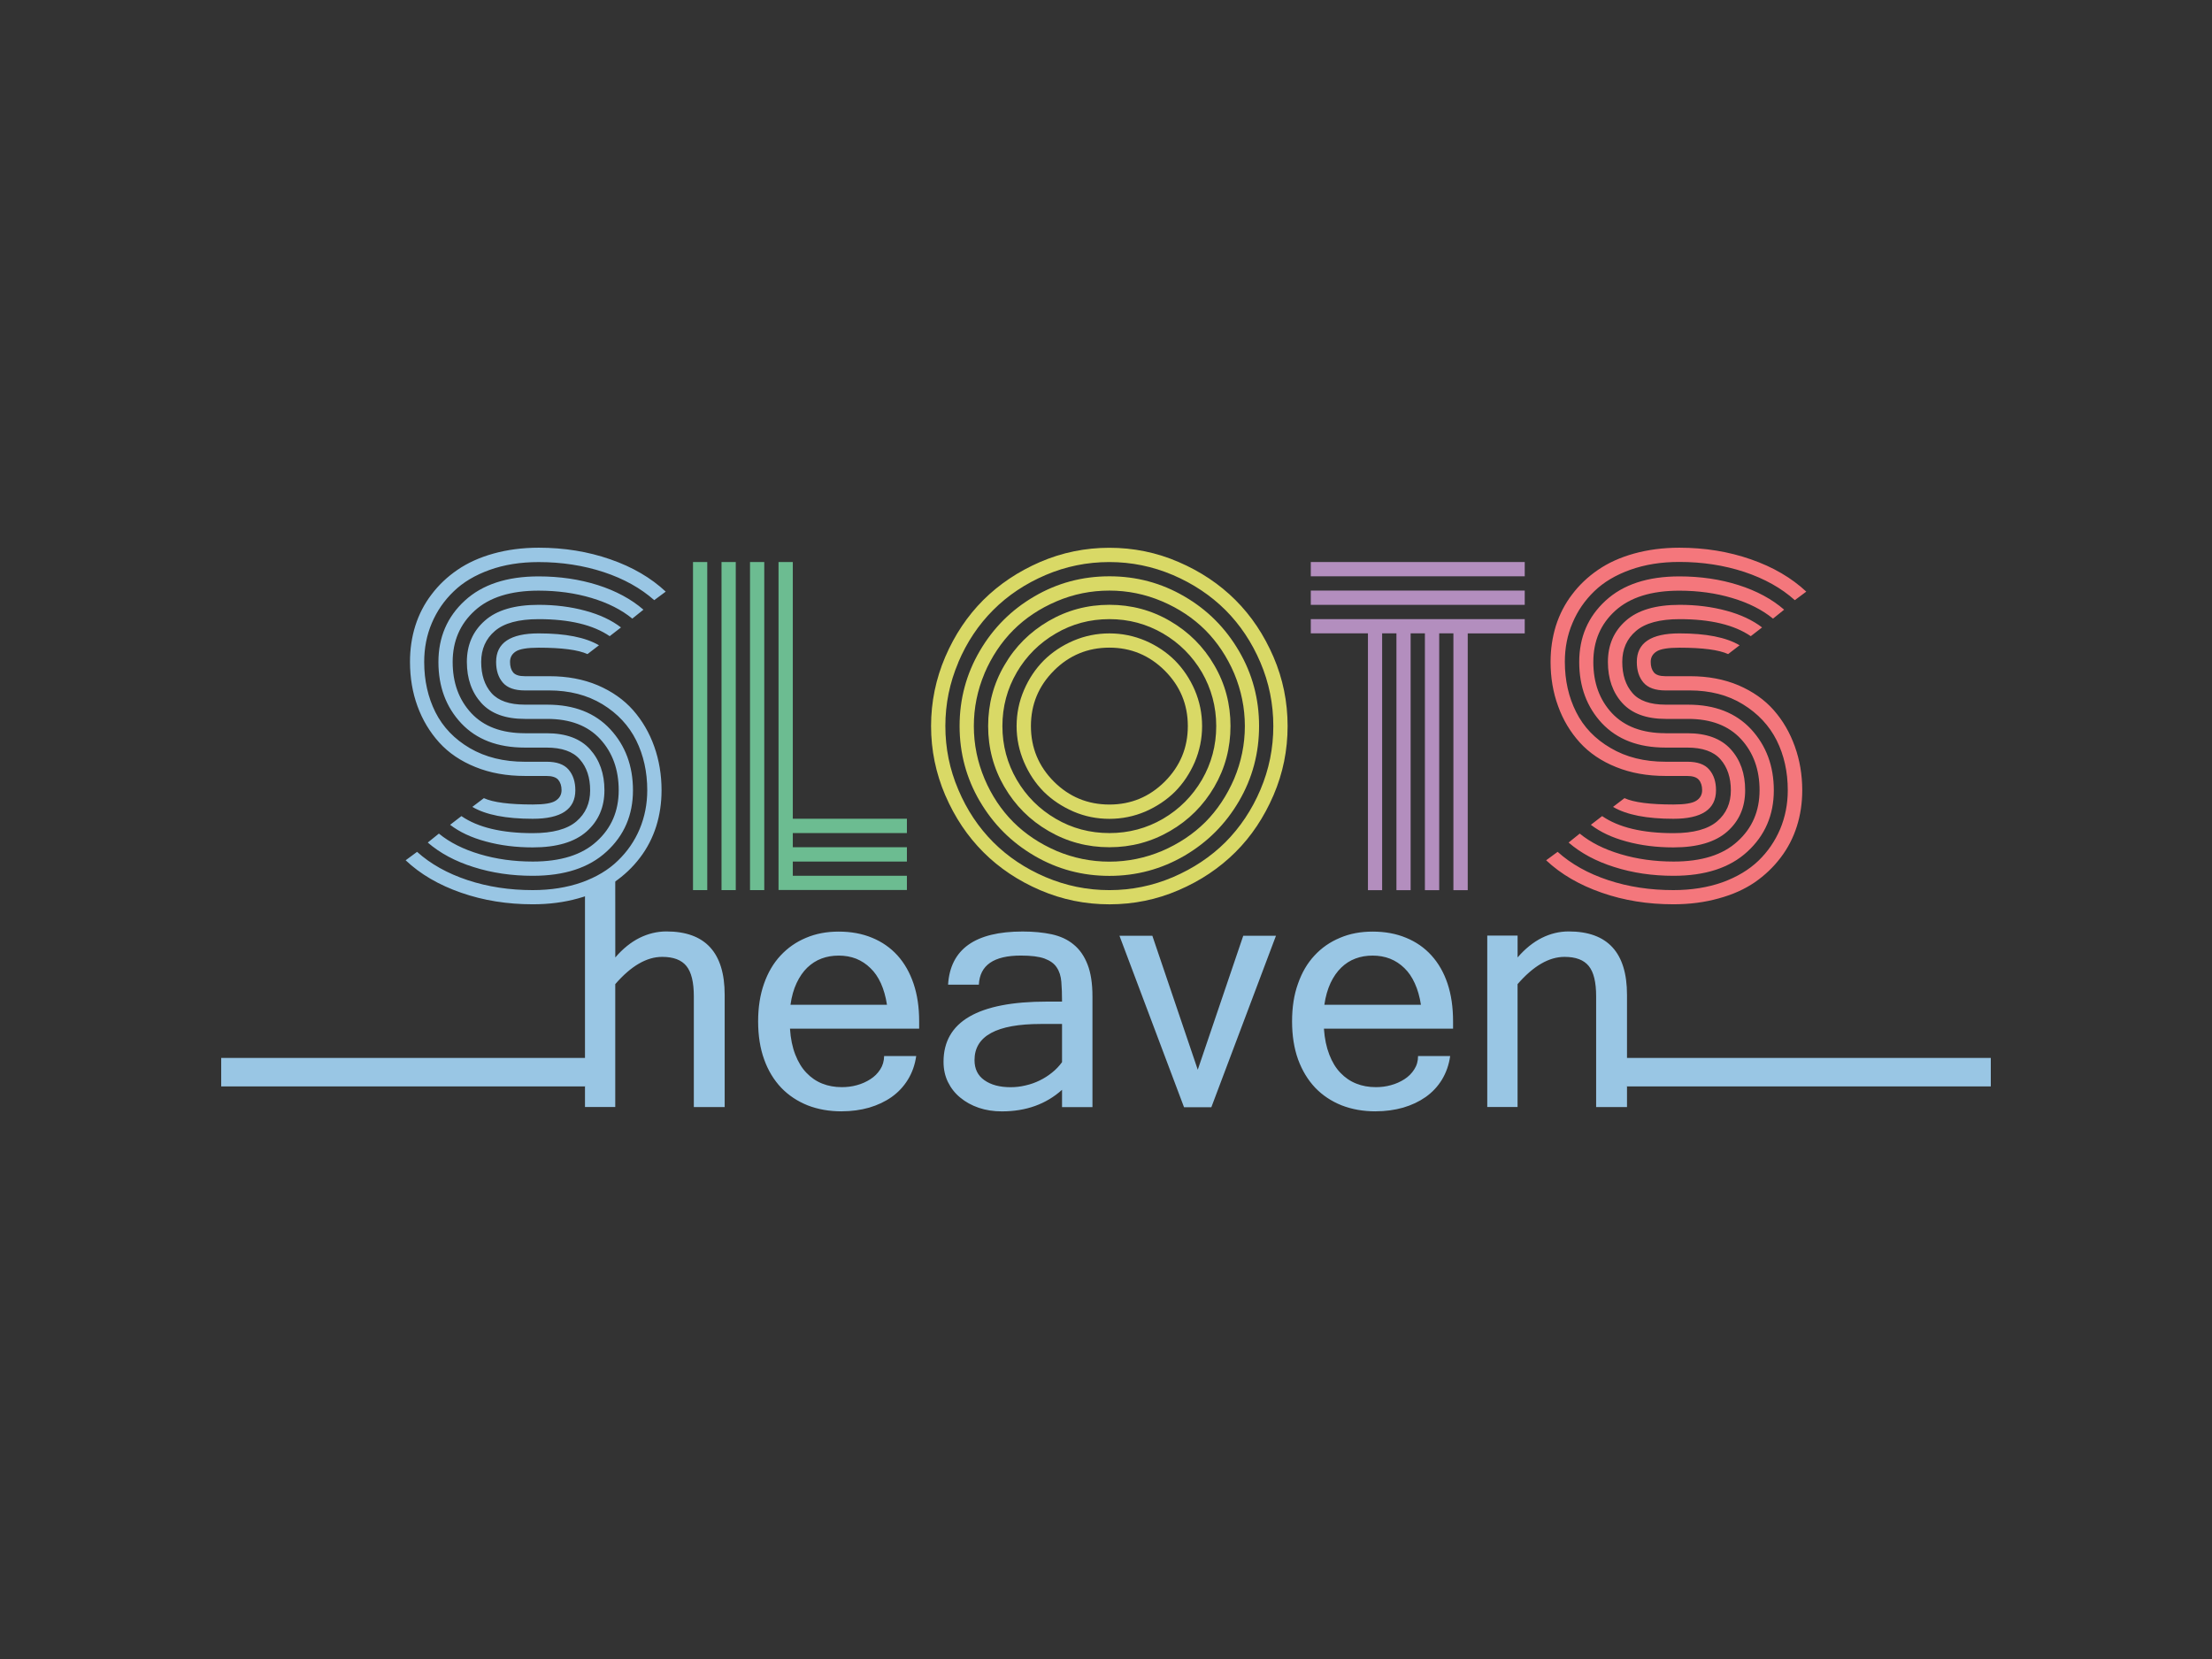
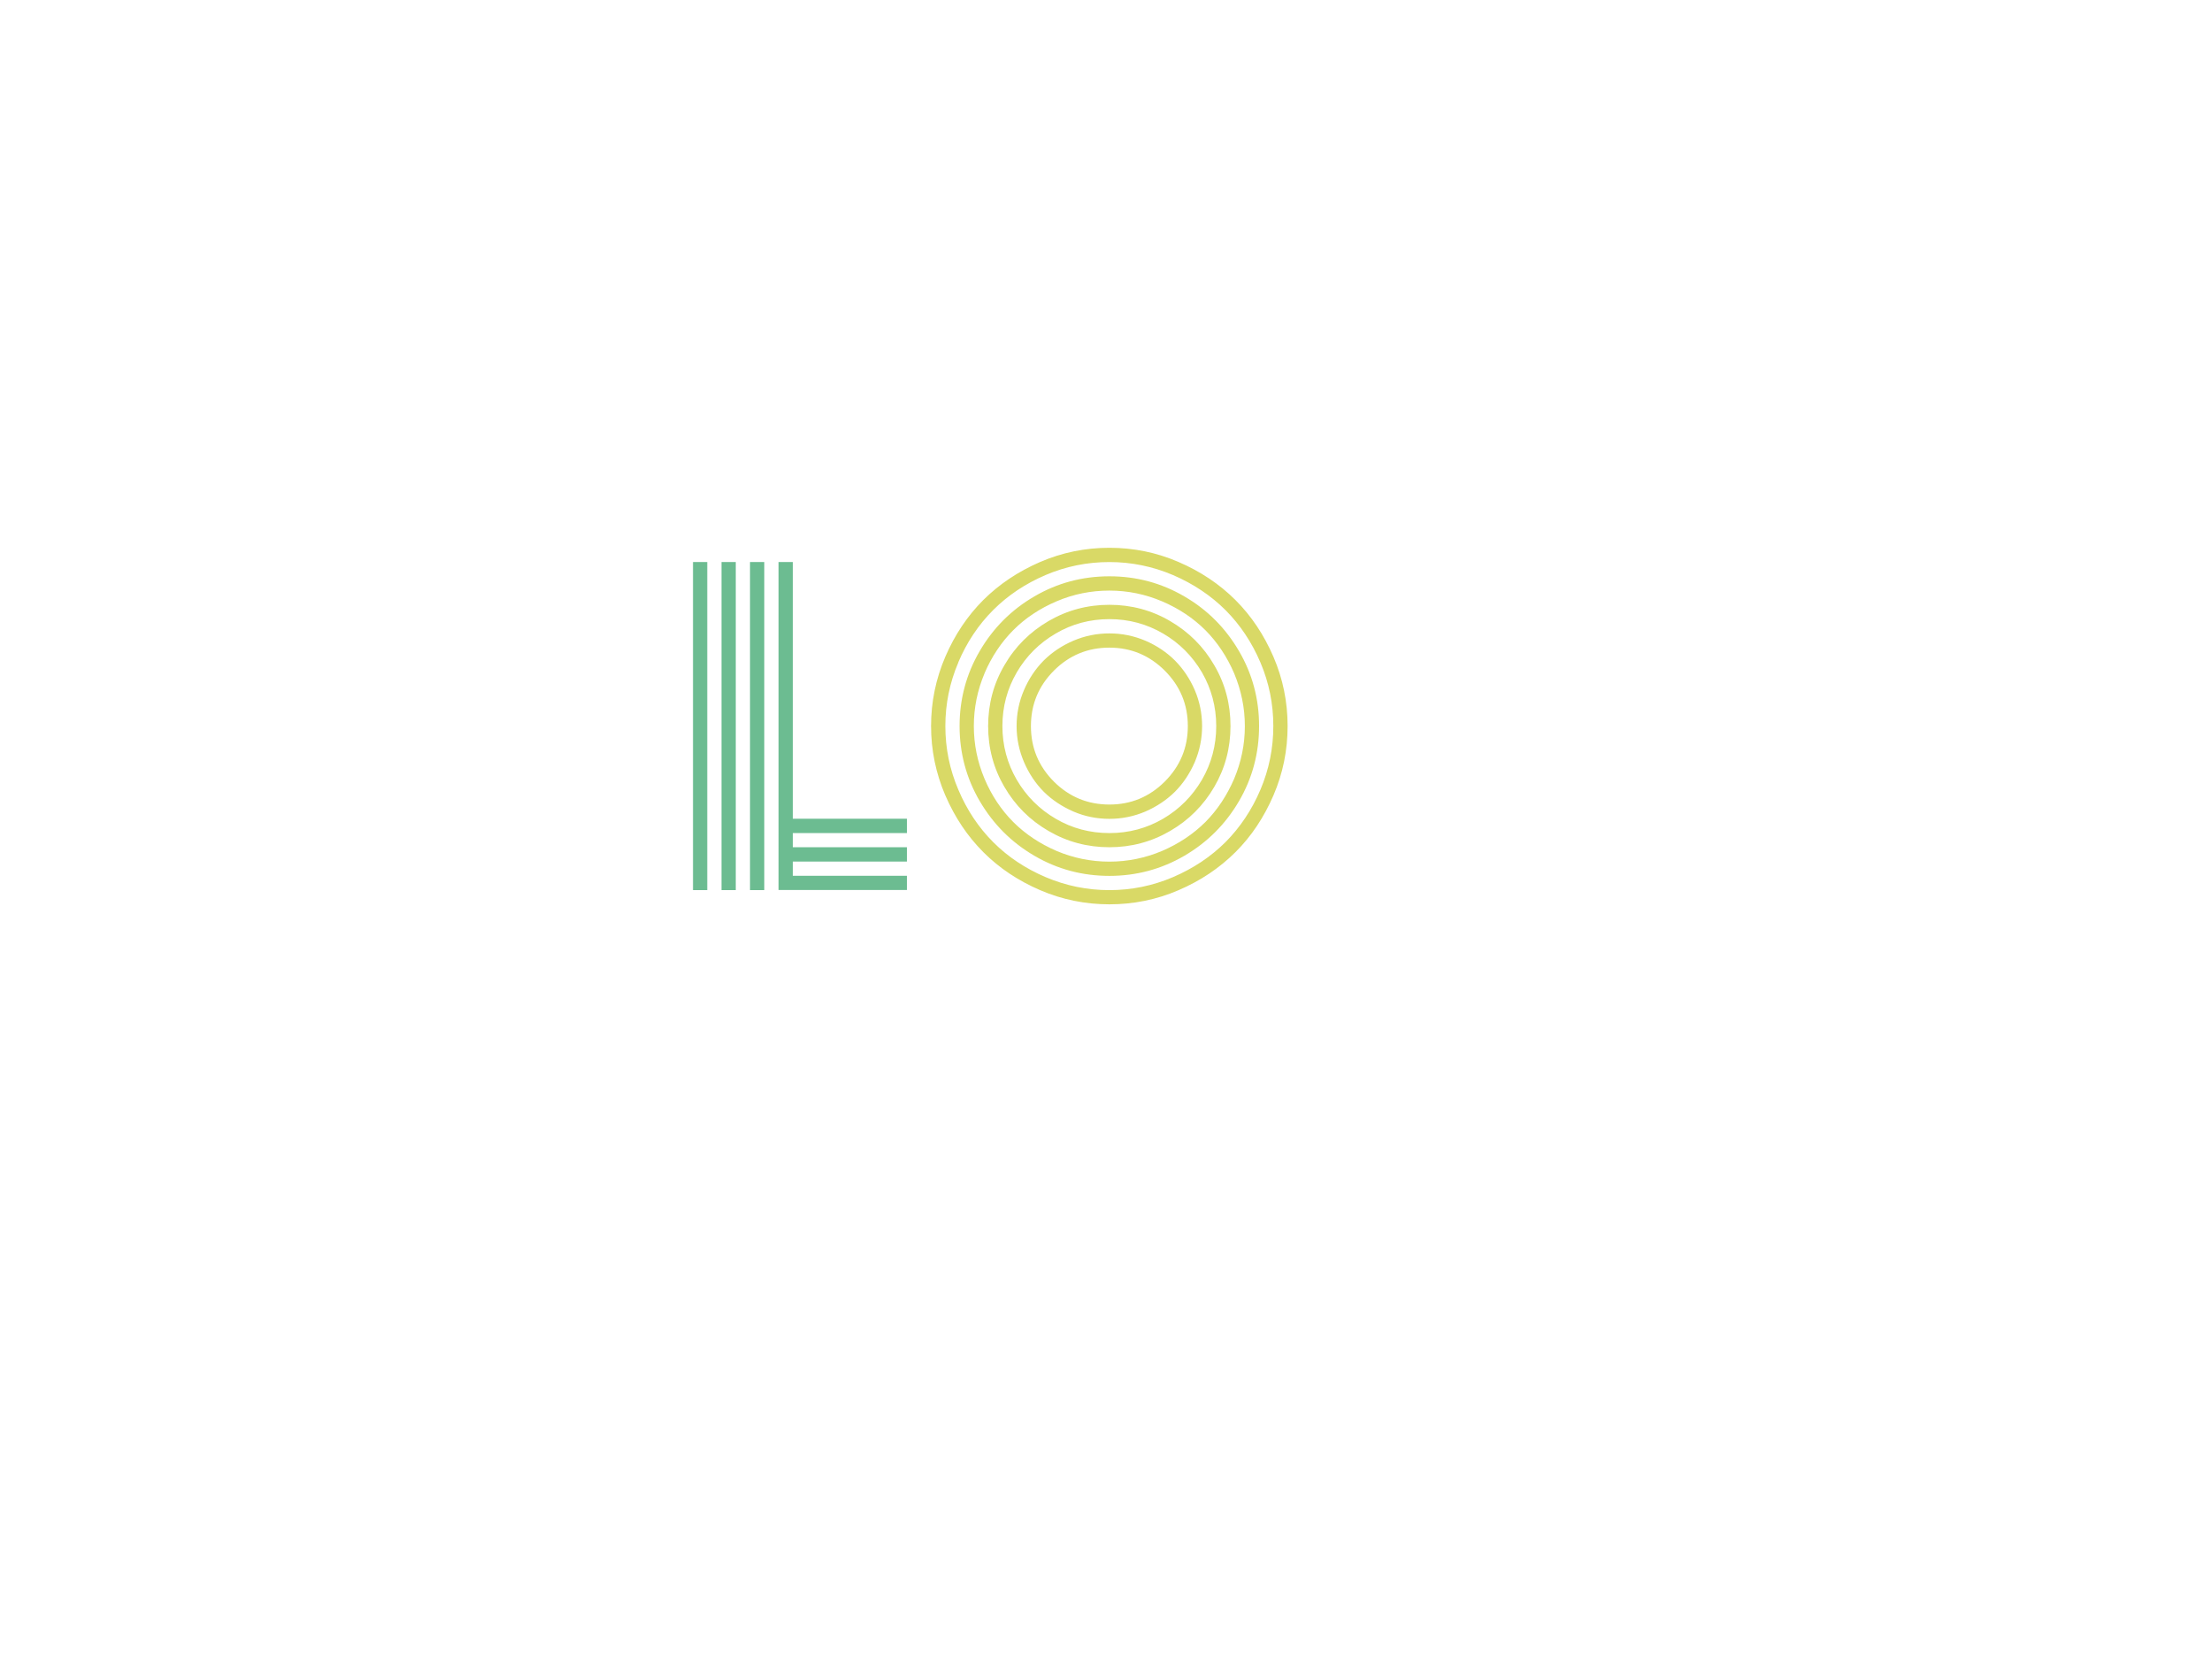
<svg xmlns="http://www.w3.org/2000/svg" width="120" height="90" viewBox="0 0 120 90">
-   <path fill="#333" d="M125.503 82.828c0 6.28-3.354 11.422-7.456 11.422H1.954c-4.1 0-7.457-5.143-7.457-11.422V7.174C-5.503.89-2.145-4.25 1.954-4.25h116.09c4.1 0 7.46 5.142 7.46 11.424v75.654z" />
  <g fill="#99C6E4">
-     <path d="M33.38 51.94c.41-.476.85-.827 1.313-1.06.467-.23.954-.35 1.458-.35 2.107 0 3.162 1.146 3.162 3.44v6.087H37.64v-6.004c0-.767-.133-1.315-.402-1.646-.27-.334-.708-.497-1.316-.497-.842 0-1.69.493-2.545 1.48v6.665h-1.642v-11.93l1.642-.91.002 4.724zM45.668 60.29c-.68 0-1.295-.108-1.853-.325-.557-.225-1.035-.54-1.435-.956-.398-.422-.71-.93-.926-1.537-.218-.603-.326-1.29-.326-2.063 0-.76.106-1.44.318-2.04.212-.605.51-1.115.897-1.53.39-.42.846-.738 1.382-.962.535-.228 1.125-.338 1.77-.338.672 0 1.275.11 1.814.334.538.22.997.54 1.376.956.38.42.67.93.874 1.53.203.6.305 1.278.305 2.05v.396h-7.008c.034.54.133 1.01.288 1.407.156.402.357.73.603.986.247.26.535.458.86.587.325.13.678.192 1.06.192.27 0 .545-.03.814-.106.273-.072.52-.186.738-.326.22-.14.395-.314.533-.53.137-.208.205-.452.212-.725h1.74c-.07.48-.22.906-.452 1.28-.23.377-.525.688-.878.94-.354.25-.764.444-1.227.58-.46.13-.952.198-1.48.198zm2.45-5.78c-.067-.44-.18-.833-.33-1.167-.153-.334-.342-.61-.57-.825-.228-.225-.485-.392-.775-.51-.292-.113-.607-.167-.94-.167-.334 0-.647.05-.935.16-.286.105-.544.273-.775.493-.226.22-.42.5-.577.835-.16.337-.27.73-.333 1.18h5.237v.003zM57.615 59.122c-.867.778-1.953 1.17-3.265 1.17-.452 0-.87-.065-1.252-.194-.385-.133-.715-.314-1-.55-.285-.23-.51-.517-.672-.847-.16-.328-.24-.692-.24-1.1 0-2.177 1.87-3.265 5.614-3.265h.815c0-.402-.012-.755-.038-1.068-.024-.31-.106-.57-.247-.78-.136-.214-.36-.373-.664-.487-.305-.11-.732-.162-1.284-.162-1.47 0-2.228.52-2.28 1.58h-1.67c.12-1.926 1.467-2.885 4.045-2.885.582 0 1.107.05 1.576.15.47.104.865.284 1.19.555.327.266.58.626.756 1.085.177.45.266 1.03.266 1.73v6.005h-1.65v-.936zm0-1.5V55.55h-1.15c-2.4 0-3.598.652-3.598 1.96 0 .475.176.84.535 1.09.36.254.83.38 1.422.38.273 0 .542-.03.81-.096.27-.06.525-.15.768-.27.243-.117.47-.263.675-.43.208-.164.386-.355.538-.563zM69.22 50.766l-3.505 9.3h-1.482l-3.502-9.3h1.784l2.463 7.266 2.467-7.266h1.777zM74.635 60.29c-.68 0-1.293-.108-1.85-.325-.56-.225-1.036-.54-1.436-.956-.398-.422-.706-.93-.93-1.537-.215-.603-.325-1.29-.325-2.063 0-.76.104-1.44.32-2.04.21-.605.507-1.115.895-1.53.385-.42.846-.738 1.383-.962.533-.228 1.125-.338 1.77-.338.674 0 1.275.11 1.814.334.54.22 1 .54 1.377.956.382.42.674.93.875 1.53.2.6.3 1.278.3 2.05v.396h-7.006c.037.54.137 1.01.292 1.407.155.402.354.73.602.986.246.26.536.458.862.587.324.13.68.192 1.06.192.27 0 .546-.03.814-.106.272-.072.52-.186.74-.326.217-.14.394-.314.53-.53.137-.208.207-.452.207-.725h1.742c-.067.48-.22.906-.446 1.28-.23.377-.525.688-.88.94-.355.25-.764.444-1.23.58-.462.13-.954.198-1.48.198zm2.45-5.78c-.067-.44-.18-.833-.334-1.167-.15-.334-.34-.61-.564-.825-.23-.225-.486-.392-.78-.51-.292-.113-.605-.167-.94-.167-.335 0-.644.05-.934.16-.288.105-.546.273-.773.493-.227.22-.422.5-.58.835-.156.337-.27.73-.334 1.18h5.24v.003zM82.33 51.94c.41-.476.85-.827 1.314-1.06.467-.232.95-.35 1.457-.35 2.108 0 3.163 1.146 3.163 3.44v6.087H86.59v-6.004c0-.767-.13-1.315-.4-1.646-.27-.334-.708-.497-1.316-.497-.842 0-1.69.493-2.547 1.48v6.665h-1.644v-9.3h1.646v1.184z" />
-   </g>
-   <path fill="#99C6E4" d="M12 58.938h19.735l1.28-1.547H12M108 58.938H88.266l-1.28-1.547H108M29.775 37.456h-1.3c-.555 0-.95-.14-1.196-.424-.244-.283-.365-.656-.365-1.123 0-1.033.77-1.548 2.31-1.548 1.45 0 2.537.214 3.27.645l-.623.478c-.504-.23-1.384-.347-2.647-.347-.615 0-1.028.068-1.24.203-.212.137-.315.323-.315.57 0 .243.057.432.17.57.115.135.323.204.634.204h1.333c.97 0 1.837.163 2.617.49.777.333 1.417.782 1.92 1.35.5.57.884 1.226 1.148 1.97.264.74.398 1.535.398 2.378 0 .688-.097 1.343-.29 1.957-.195.613-.486 1.184-.876 1.695-.39.516-.86.963-1.41 1.34-.547.374-1.2.67-1.954.875-.754.212-1.574.318-2.458.318-1.38 0-2.673-.205-3.883-.627-1.21-.42-2.212-1.004-3.012-1.76l.62-.458c.732.66 1.648 1.172 2.746 1.536 1.102.364 2.275.54 3.528.54.982 0 1.87-.143 2.663-.422.792-.285 1.445-.676 1.953-1.172.514-.493.908-1.065 1.183-1.715.274-.653.414-1.357.414-2.11 0-.993-.2-1.898-.6-2.704-.4-.804-1.01-1.458-1.83-1.96-.825-.5-1.794-.75-2.91-.75zm-1.3 3.868h1.178c.55 0 .948.14 1.195.43.243.287.364.658.364 1.117 0 1.033-.77 1.548-2.31 1.548-1.456 0-2.548-.214-3.278-.646l.626-.474c.5.23 1.386.345 2.652.345.617 0 1.032-.066 1.242-.207.21-.135.32-.326.32-.57 0-.234-.062-.424-.18-.564-.12-.138-.335-.208-.65-.208h-1.16c-.99 0-1.885-.16-2.68-.483-.797-.32-1.456-.767-1.967-1.332-.514-.57-.905-1.22-1.178-1.968-.272-.743-.407-1.547-.407-2.408 0-.685.095-1.34.288-1.953.194-.615.486-1.184.877-1.696.39-.52.86-.963 1.41-1.34s1.197-.673 1.954-.884c.755-.21 1.577-.318 2.455-.318 1.386 0 2.677.21 3.883.63 1.202.416 2.207 1.004 3.007 1.753l-.624.463c-.733-.65-1.646-1.16-2.745-1.524-1.094-.358-2.27-.542-3.525-.542-.982 0-1.866.14-2.66.425-.788.284-1.442.67-1.952 1.168-.514.493-.907 1.065-1.184 1.718-.277.653-.413 1.354-.413 2.105 0 1.013.206 1.923.61 2.73.41.812 1.035 1.46 1.87 1.95.843.49 1.835.736 2.984.736zm0-3.096h1.22c1.452 0 2.59.446 3.413 1.335.82.885 1.23 1.993 1.23 3.31 0 1.342-.476 2.45-1.432 3.326-.952.88-2.29 1.313-4.005 1.313-1.144 0-2.217-.158-3.21-.474-1-.313-1.825-.76-2.485-1.33l.603-.486c.586.48 1.327.853 2.218 1.117.89.267 1.85.4 2.875.4 1.51 0 2.668-.36 3.464-1.09.8-.72 1.198-1.65 1.198-2.78 0-1.117-.334-2.044-1.003-2.772C31.89 39.366 30.93 39 29.68 39h-1.21c-1.05 0-1.834-.286-2.356-.86-.52-.573-.787-1.32-.787-2.232 0-.918.325-1.665.974-2.236.645-.575 1.62-.86 2.917-.86.91 0 1.755.107 2.536.32.78.21 1.428.515 1.934.906l-.612.474c-.895-.612-2.18-.923-3.857-.923-1.083 0-1.87.213-2.37.64-.496.423-.745.986-.745 1.678 0 .705.184 1.263.554 1.688.373.42.976.632 1.814.632zm0 1.55h1.178c1.05 0 1.832.29 2.354.87.52.578.783 1.32.783 2.223 0 .92-.322 1.664-.97 2.24-.65.572-1.62.86-2.918.86-.91 0-1.756-.105-2.542-.32-.787-.21-1.432-.514-1.942-.906l.613-.472c.896.615 2.187.925 3.87.925 1.082 0 1.873-.214 2.37-.64.498-.426.744-.99.744-1.68 0-.695-.184-1.256-.56-1.68-.37-.43-.976-.642-1.816-.642h-1.172c-1.47 0-2.617-.44-3.443-1.316-.827-.88-1.24-1.988-1.24-3.327 0-1.34.476-2.45 1.428-3.326s2.288-1.318 4.007-1.318c1.146 0 2.215.158 3.207.47.992.317 1.818.763 2.48 1.336l-.604.484c-.586-.48-1.326-.854-2.215-1.12-.888-.265-1.845-.397-2.87-.397-1.51 0-2.667.36-3.463 1.085-.796.722-1.198 1.653-1.198 2.783 0 1.127.335 2.05 1.013 2.78.677.723 1.644 1.087 2.907 1.087z" />
+     </g>
  <path fill="#6CBC91" d="M37.595 30.49h.773v17.798h-.773v-17.8zm1.547 0h.773v17.798h-.773v-17.8zm1.547 0h.772v17.798h-.773v-17.8zm1.546 0h.774v13.926h6.19v.776h-6.19v.77h6.19v.777h-6.19v.77h6.19v.773h-6.964V30.49z" />
  <path fill="#D9D966" d="M51.28 43.143c-.51-1.193-.77-2.442-.77-3.756 0-1.31.26-2.562.77-3.752.513-1.193 1.2-2.22 2.064-3.085.865-.86 1.893-1.547 3.083-2.063 1.194-.514 2.446-.77 3.758-.77 1.308 0 2.563.256 3.75.77 1.193.514 2.223 1.202 3.086 2.063.866.865 1.55 1.893 2.064 3.085.513 1.19.767 2.444.767 3.752 0 1.314-.253 2.563-.766 3.756-.515 1.194-1.198 2.224-2.063 3.085s-1.892 1.552-3.085 2.063c-1.188.514-2.442.768-3.75.768-1.314 0-2.564-.254-3.758-.767-1.19-.512-2.22-1.198-3.083-2.062-.863-.865-1.55-1.89-2.065-3.085zm.71-7.208c-.47 1.1-.705 2.252-.705 3.45 0 1.207.233 2.356.704 3.456.465 1.103 1.1 2.05 1.893 2.846.796.797 1.745 1.428 2.84 1.896 1.105.47 2.257.706 3.463.706 1.198 0 2.347-.235 3.453-.706 1.093-.47 2.042-1.1 2.843-1.896.79-.796 1.428-1.743 1.896-2.845.467-1.1.7-2.248.7-3.454 0-1.2-.233-2.354-.7-3.45-.467-1.097-1.104-2.05-1.897-2.843-.8-.796-1.75-1.428-2.844-1.898-1.105-.47-2.256-.706-3.454-.706-1.206 0-2.36.234-3.462.705-1.096.47-2.046 1.102-2.84 1.898-.794.794-1.43 1.742-1.895 2.842zm1.16 7.526c-.727-1.245-1.093-2.604-1.093-4.074 0-1.468.366-2.825 1.094-4.07s1.71-2.233 2.96-2.96c1.247-.73 2.603-1.093 4.076-1.093 1.462 0 2.822.364 4.065 1.092 1.255.728 2.23 1.714 2.96 2.96s1.092 2.604 1.092 4.07c0 1.468-.362 2.83-1.09 4.076s-1.71 2.23-2.96 2.962c-1.244.725-2.605 1.092-4.066 1.092-1.474 0-2.83-.363-4.075-1.092-1.25-.73-2.23-1.715-2.96-2.96zm.26-6.93c-.384.91-.58 1.862-.58 2.86 0 .995.198 1.95.58 2.857.386.912.91 1.695 1.563 2.35.654.653 1.44 1.174 2.346 1.566.91.383 1.865.58 2.866.58.99 0 1.945-.197 2.855-.58.91-.392 1.692-.913 2.35-1.567.65-.654 1.17-1.44 1.563-2.35.38-.905.58-1.86.58-2.856 0-.994-.2-1.95-.58-2.86-.39-.908-.912-1.69-1.564-2.347-.657-.654-1.44-1.176-2.35-1.563-.91-.387-1.864-.582-2.854-.582-1 0-1.957.193-2.867.582-.907.387-1.692.906-2.347 1.563-.652.656-1.174 1.437-1.564 2.347zm1.078 6.16c-.59-1.014-.882-2.11-.882-3.304 0-1.187.292-2.29.882-3.297.584-1.012 1.386-1.808 2.395-2.398 1.01-.588 2.108-.882 3.303-.882 1.183 0 2.283.292 3.292.882 1.01.59 1.812 1.386 2.396 2.397.59 1.006.88 2.11.88 3.296 0 1.19-.29 2.29-.88 3.303-.588 1.008-1.388 1.808-2.396 2.392-1.01.588-2.11.882-3.292.882-1.195 0-2.294-.294-3.303-.882-1.01-.584-1.81-1.384-2.395-2.393zm.67-6.212c-.517.887-.778 1.858-.778 2.91 0 1.053.262 2.024.777 2.912.52.89 1.225 1.596 2.116 2.116.883.518 1.854.777 2.913.777 1.048 0 2.02-.258 2.91-.777.887-.52 1.586-1.225 2.11-2.116.513-.888.774-1.858.774-2.913 0-1.05-.263-2.02-.773-2.91-.525-.89-1.225-1.592-2.11-2.11-.892-.52-1.862-.78-2.91-.78-1.06 0-2.03.26-2.914.78-.89.518-1.596 1.223-2.116 2.11zm.392 4.86c-.264-.62-.4-1.268-.4-1.948 0-.68.133-1.332.4-1.953.263-.615.624-1.153 1.07-1.604.456-.453.995-.812 1.613-1.077.622-.264 1.27-.395 1.953-.395.677 0 1.328.132 1.95.396.615.265 1.152.624 1.607 1.077.444.45.806.986 1.073 1.604.264.62.397 1.272.397 1.953 0 .68-.135 1.33-.397 1.95-.27.62-.627 1.156-1.073 1.607-.455.45-.992.808-1.608 1.077-.62.263-1.27.396-1.95.396-.684 0-1.332-.13-1.952-.396-.618-.27-1.157-.626-1.612-1.077-.447-.453-.803-.986-1.07-1.608zm1.623-4.956c-.83.83-1.246 1.832-1.246 3.008 0 1.173.416 2.177 1.246 3.01.833.83 1.835 1.245 3.013 1.245 1.17 0 2.17-.416 3.003-1.246.83-.833 1.25-1.834 1.25-3.01 0-1.178-.42-2.177-1.25-3.008-.833-.83-1.835-1.248-3.004-1.248-1.176 0-2.18.416-3.013 1.248z" />
-   <path fill="#B38EBE" d="M71.11 31.265v-.775h11.606v.773H71.11v.002zm0 1.55v-.776h11.606v.774H71.11zm0 1.546v-.774h11.606v.775h-3.092V48.29h-.777V34.36h-.77V48.29H77.3V34.36h-.774V48.29h-.77V34.36h-.776V48.29h-.77V34.36h-3.1z" />
-   <path fill="#F4777C" d="M91.658 37.456H90.35c-.546 0-.944-.14-1.19-.424-.243-.283-.364-.656-.364-1.123 0-1.033.77-1.548 2.31-1.548 1.45 0 2.54.214 3.266.645l-.622.478c-.5-.23-1.38-.347-2.64-.347-.614 0-1.03.068-1.24.203-.217.137-.32.323-.32.57 0 .243.06.432.174.57.113.135.325.204.63.204h1.335c.966 0 1.837.163 2.616.49.775.333 1.418.782 1.918 1.35.502.57.88 1.226 1.146 1.97.266.74.402 1.535.402 2.378 0 .688-.098 1.343-.293 1.957-.195.613-.486 1.184-.878 1.695-.39.516-.86.963-1.403 1.34-.55.374-1.2.67-1.963.875-.754.212-1.573.318-2.457.318-1.38 0-2.674-.205-3.88-.627-1.21-.42-2.216-1.004-3.02-1.76l.624-.458c.732.66 1.646 1.172 2.746 1.536 1.098.364 2.273.54 3.53.54.977 0 1.868-.143 2.66-.422.786-.285 1.44-.676 1.958-1.172.51-.493.9-1.065 1.177-1.715.274-.653.414-1.357.414-2.11 0-.993-.2-1.898-.602-2.704-.404-.804-1.017-1.458-1.836-1.96-.81-.5-1.78-.75-2.894-.75zm-1.304 3.868h1.185c.55 0 .947.14 1.19.43.245.287.364.658.364 1.117 0 1.033-.77 1.548-2.312 1.548-1.452 0-2.544-.214-3.274-.646l.62-.474c.503.23 1.388.345 2.654.345.616 0 1.03-.066 1.243-.207.213-.135.316-.326.316-.57 0-.234-.058-.424-.18-.564-.118-.138-.333-.208-.647-.208H90.35c-.99 0-1.88-.16-2.68-.483-.797-.32-1.453-.767-1.967-1.332-.513-.57-.907-1.22-1.175-1.968-.274-.743-.41-1.547-.41-2.408 0-.685.098-1.34.287-1.953.195-.615.486-1.184.877-1.696.39-.52.86-.963 1.41-1.34.55-.377 1.195-.673 1.953-.884.758-.21 1.578-.318 2.457-.318 1.385 0 2.678.21 3.88.63 1.202.416 2.206 1.004 3.008 1.753l-.622.463c-.73-.658-1.646-1.168-2.738-1.532-1.096-.36-2.273-.542-3.525-.542-.982 0-1.862.14-2.66.425-.79.282-1.443.668-1.957 1.166-.512.495-.907 1.067-1.18 1.72-.28.652-.416 1.354-.416 2.104 0 1.01.205 1.92.614 2.73.405.81 1.027 1.46 1.87 1.95.843.498 1.835.744 2.978.744zm0-3.096h1.227c1.457 0 2.59.446 3.418 1.335.815.885 1.23 1.993 1.23 3.31 0 1.342-.48 2.45-1.432 3.326-.952.88-2.29 1.313-4.01 1.313-1.144 0-2.216-.158-3.207-.474-.998-.313-1.825-.76-2.484-1.33l.604-.486c.588.48 1.326.853 2.22 1.117.89.267 1.853.4 2.873.4 1.52 0 2.666-.36 3.463-1.09.8-.72 1.2-1.65 1.2-2.78 0-1.117-.336-2.044-1.005-2.772C93.777 39.366 92.82 39 91.58 39h-1.214c-1.047 0-1.83-.286-2.356-.86-.52-.573-.782-1.32-.782-2.232 0-.918.325-1.665.975-2.236.65-.575 1.62-.86 2.917-.86.912 0 1.754.107 2.537.32.78.21 1.426.515 1.935.906l-.613.474c-.896-.612-2.18-.923-3.858-.923-1.08 0-1.87.213-2.367.64-.5.423-.747.986-.747 1.678 0 .705.183 1.263.552 1.688.355.417.96.632 1.796.632zm0 1.55h1.185c1.046 0 1.83.29 2.353.87.524.578.782 1.32.782 2.223 0 .92-.32 1.664-.97 2.24-.648.572-1.62.86-2.922.86-.908 0-1.756-.105-2.542-.32-.782-.21-1.428-.514-1.937-.906l.612-.472c.896.615 2.185.925 3.868.925 1.083 0 1.87-.214 2.37-.64.497-.426.745-.99.745-1.68 0-.695-.188-1.256-.558-1.68-.374-.43-.98-.642-1.813-.642H90.35c-1.47 0-2.61-.44-3.442-1.316-.823-.88-1.236-1.988-1.236-3.327 0-1.34.475-2.45 1.428-3.326.95-.876 2.284-1.318 4.008-1.318 1.145 0 2.216.158 3.2.47 1 .317 1.82.763 2.48 1.336l-.603.485c-.588-.48-1.324-.853-2.215-1.118-.89-.266-1.845-.398-2.87-.398-1.512 0-2.667.36-3.47 1.085-.8.725-1.193 1.652-1.193 2.782s.336 2.052 1.012 2.78c.678.72 1.646 1.085 2.904 1.085z" />
</svg>